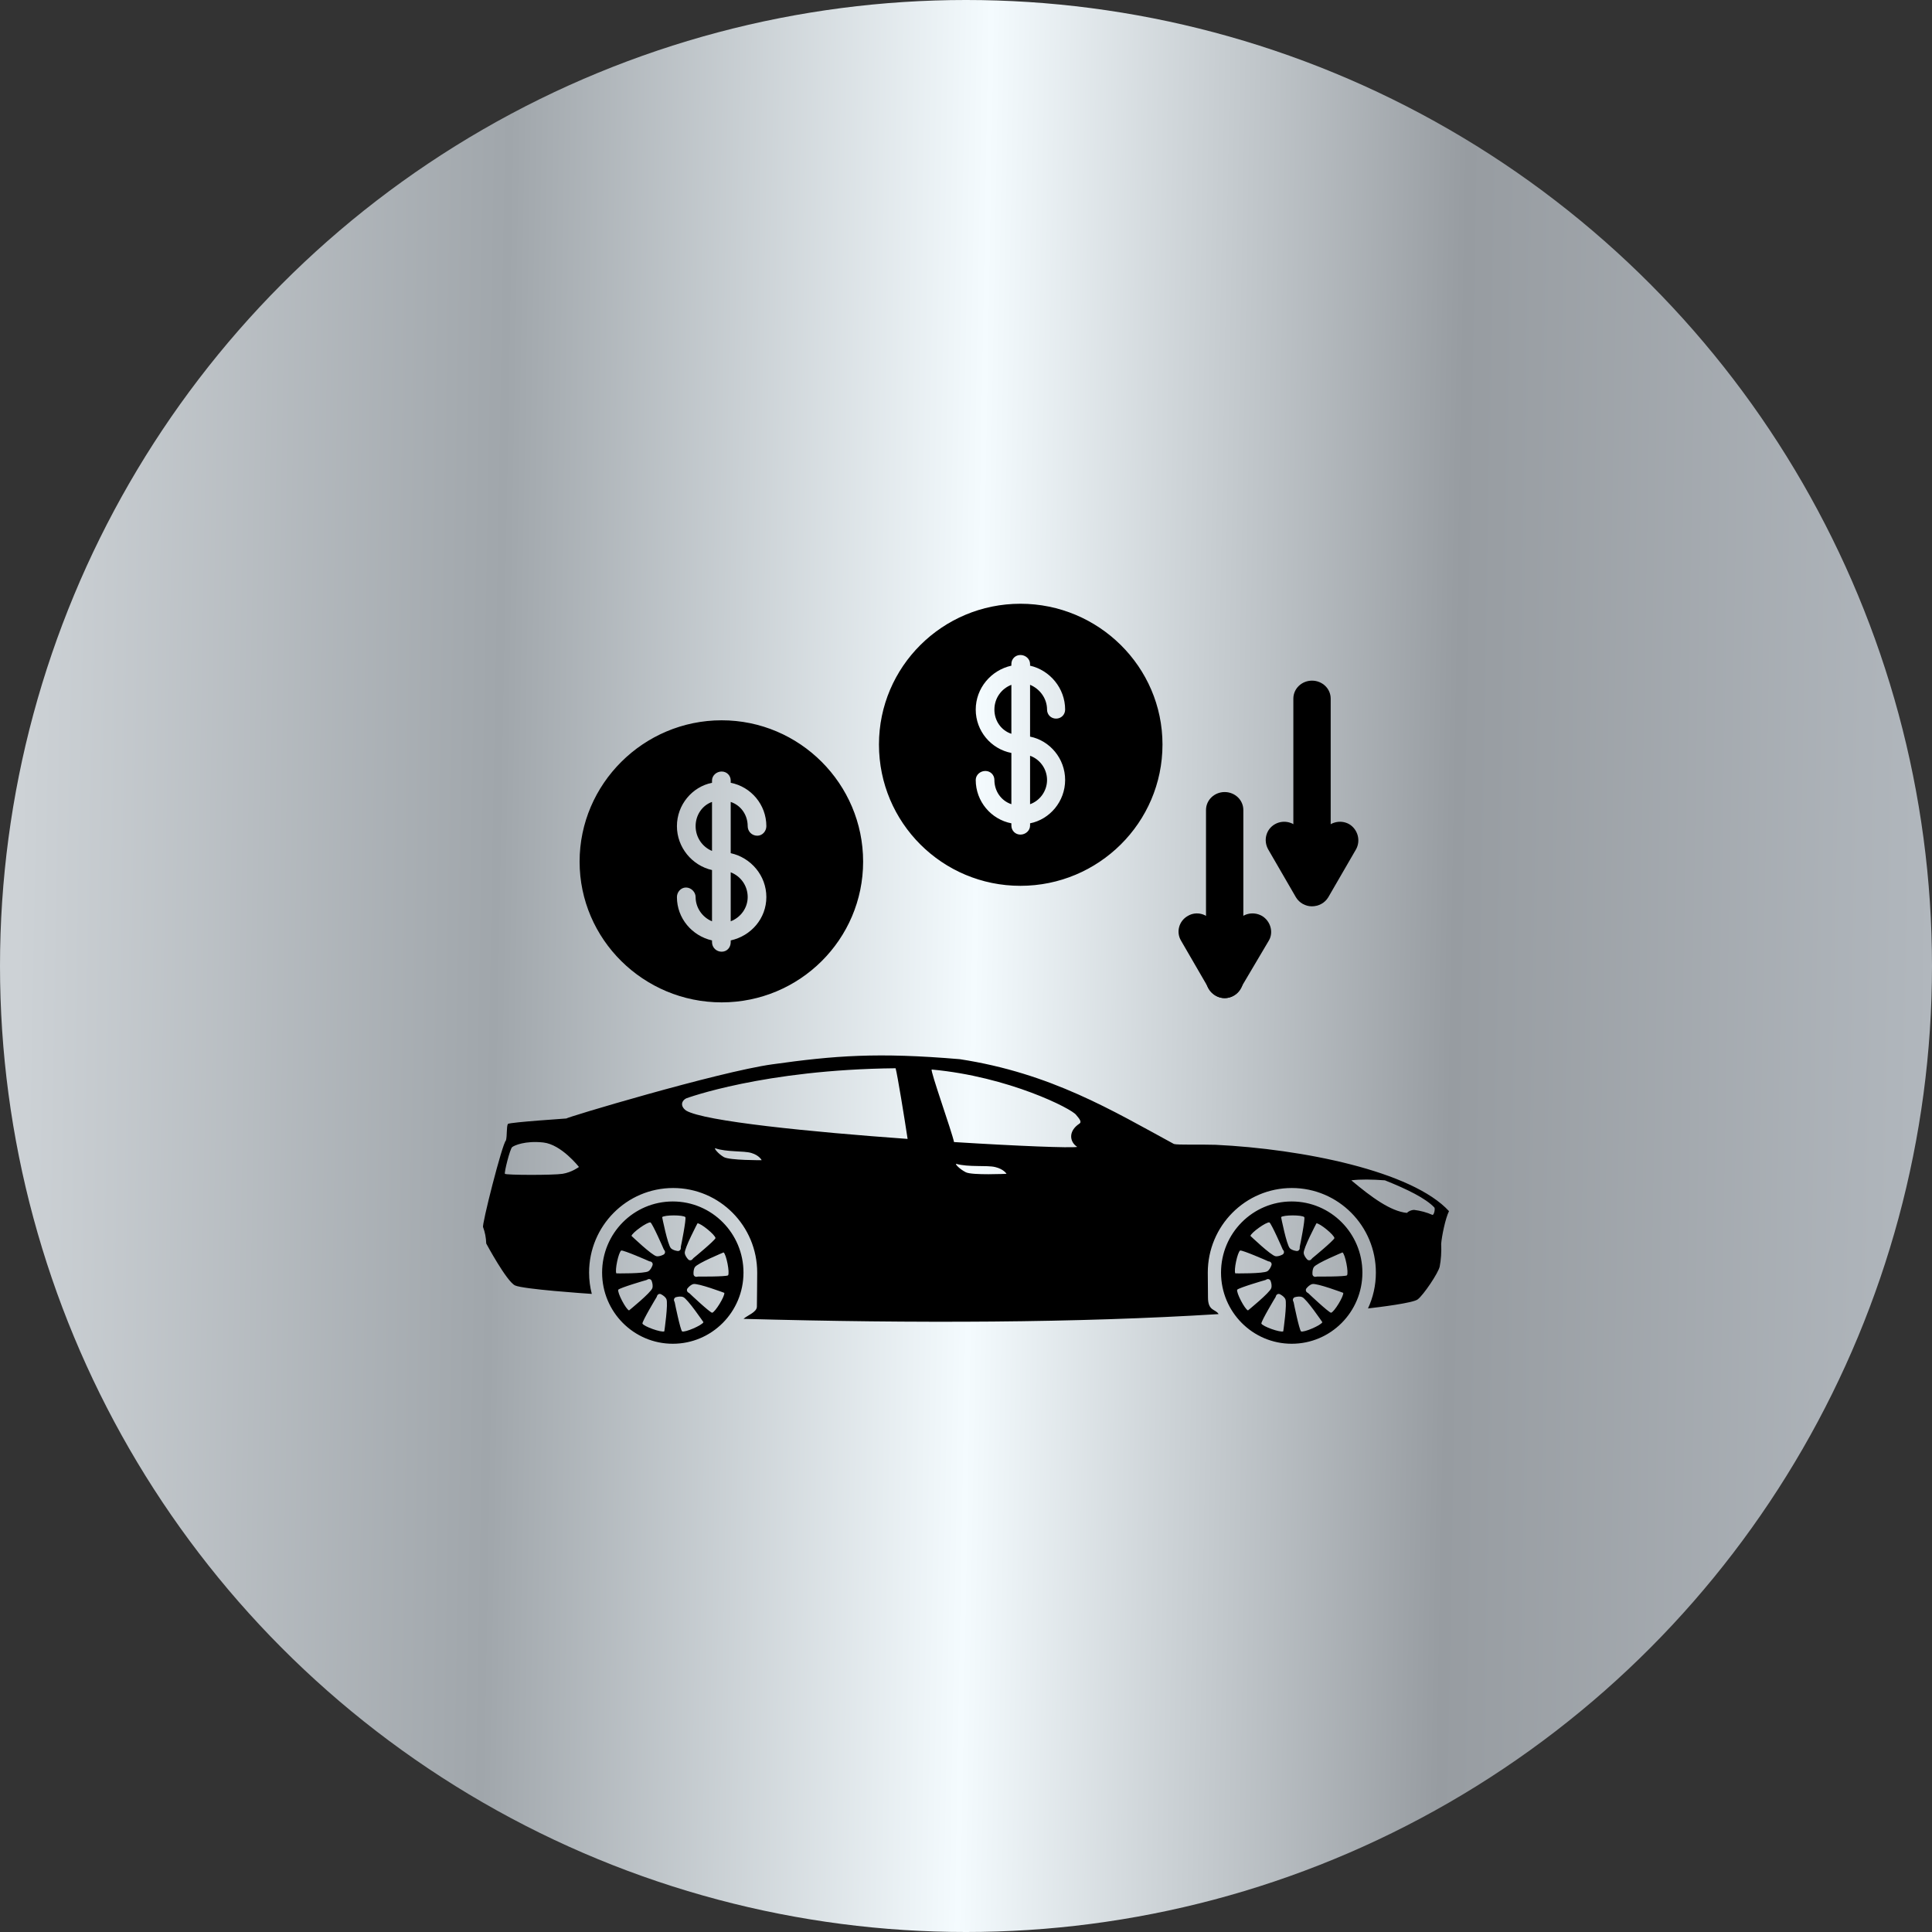
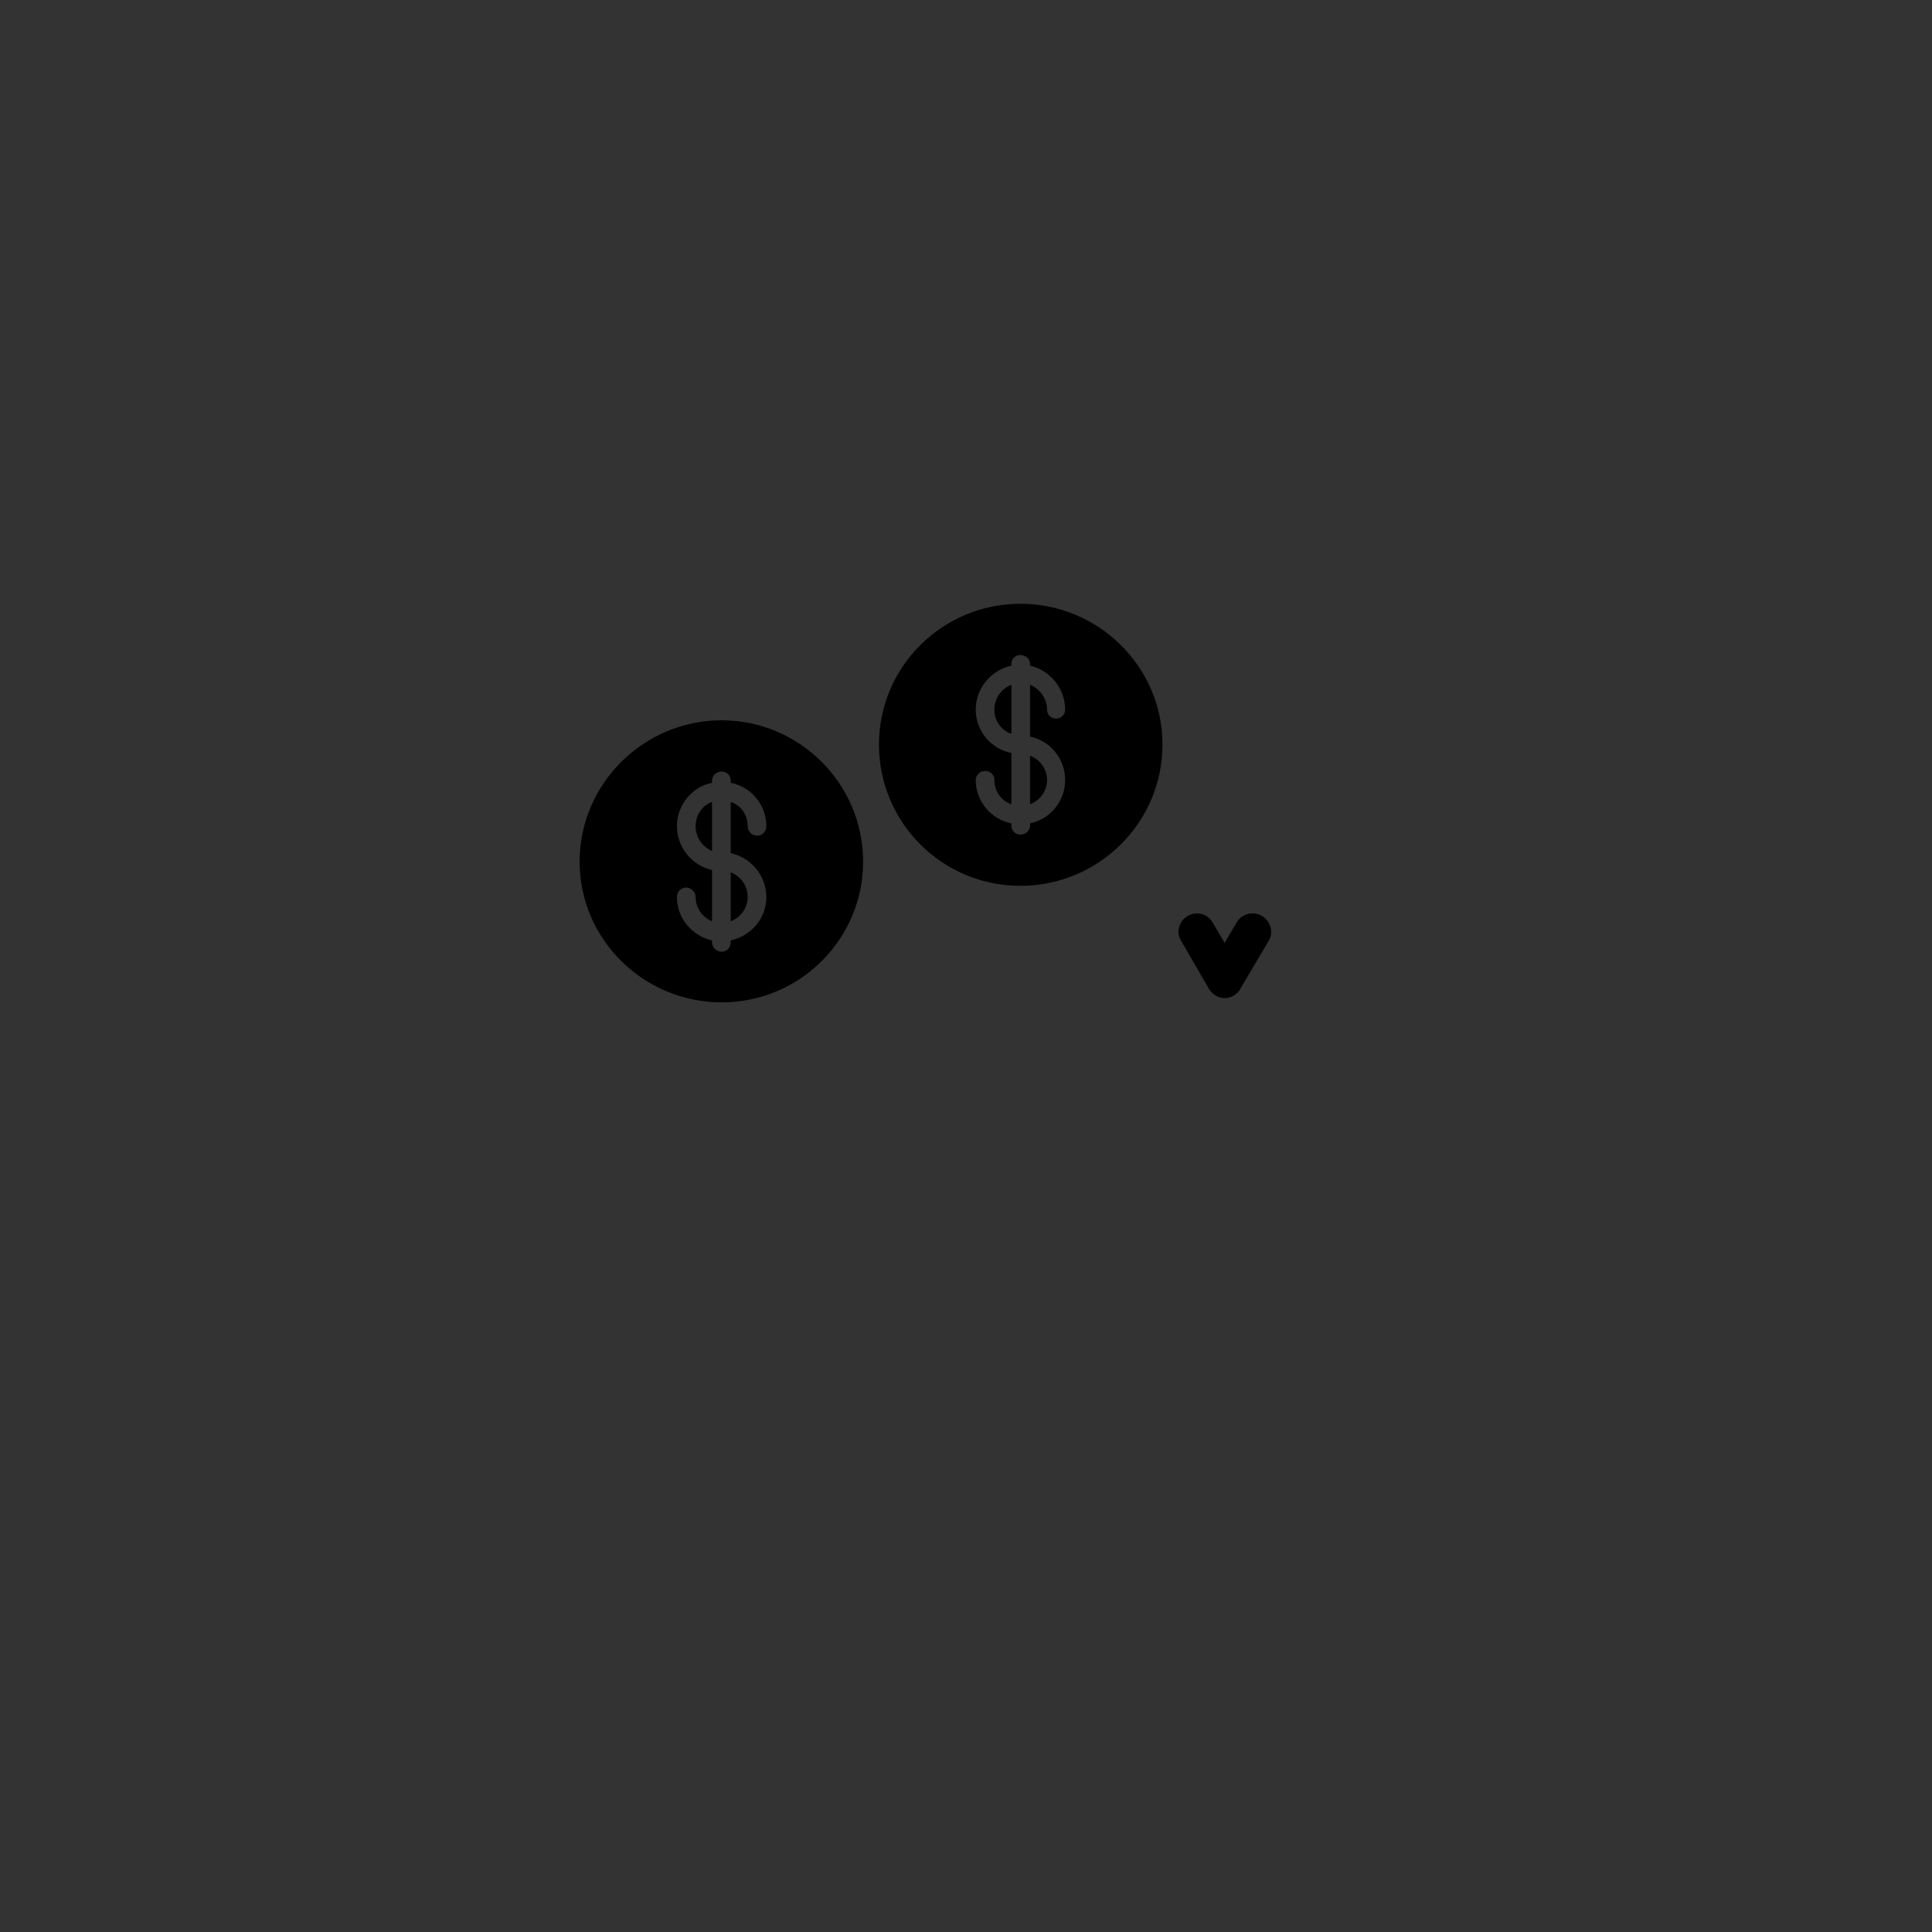
<svg xmlns="http://www.w3.org/2000/svg" width="80" height="80" viewBox="0 0 80 80" fill="none">
  <rect x="0" y="0" width="80" height="80" fill="#333333" stroke="none" />
-   <circle cx="40" cy="40" r="40" fill="url(#paint0_linear_93_2080)" />
-   <path d="M20.004 50.816C20.082 51.02 20.125 51.247 20.134 51.491C20.134 51.491 20.977 53.062 21.327 53.227C21.661 53.384 24.262 53.562 24.505 53.578C24.432 53.296 24.393 53.001 24.393 52.696C24.393 50.761 25.951 49.193 27.874 49.193C29.796 49.193 31.354 50.761 31.354 52.696C31.354 53.107 31.343 53.818 31.341 54.106C31.34 54.338 30.938 54.469 30.788 54.611C37.951 54.806 44.6 54.778 50.459 54.414C50.337 54.197 50.02 54.302 50.02 53.724C50.02 53.568 50.012 53.053 50.012 52.696C50.012 50.761 51.569 49.193 53.492 49.193C55.414 49.193 56.972 50.761 56.972 52.696C56.972 53.227 56.855 53.729 56.645 54.18C57.122 54.125 58.503 53.957 58.703 53.806C58.945 53.623 59.563 52.705 59.615 52.444C59.667 52.182 59.693 51.83 59.676 51.504C59.701 51.186 59.849 50.455 60 50.151C58.474 48.488 53.917 47.575 50.341 47.404C49.744 47.383 48.761 47.417 48.61 47.37C46.069 45.99 43.522 44.439 39.746 43.859C36.33 43.569 34.56 43.71 31.983 44.071C29.744 44.38 23.271 46.321 23.466 46.312C23.471 46.312 23.474 46.312 23.476 46.312C23.422 46.319 21.183 46.464 21.031 46.538C20.966 46.66 21.005 47.03 20.949 47.226C20.8 47.339 19.931 50.772 20.004 50.816ZM37.582 47.16C33.552 46.87 29.154 46.431 28.409 45.986C28.141 45.79 28.236 45.568 28.414 45.481C28.414 45.481 31.614 44.288 37.085 44.234C37.157 44.482 37.46 46.343 37.582 47.16ZM44.697 46.527C44.22 46.841 44.292 47.29 44.606 47.491C44.338 47.541 42.173 47.457 39.504 47.29C39.428 46.894 38.493 44.279 38.582 44.287C41.762 44.577 44.39 45.913 44.563 46.169C44.608 46.237 44.832 46.438 44.697 46.527ZM59.315 50.307C59.081 50.202 58.826 50.133 58.549 50.098C58.432 50.106 58.333 50.15 58.255 50.224C57.581 50.154 56.807 49.589 55.955 48.875C56.335 48.827 56.815 48.835 57.347 48.875C58.273 49.245 59.033 49.619 59.392 49.998C59.436 50.046 59.384 50.311 59.315 50.307ZM21.207 47.5C21.291 47.43 21.748 47.226 22.499 47.308C23.25 47.391 23.973 48.322 23.973 48.322C23.973 48.322 23.678 48.544 23.294 48.605C22.911 48.666 20.944 48.661 20.907 48.605C20.872 48.549 21.118 47.57 21.207 47.5ZM39.993 48.541C39.735 48.409 39.559 48.216 39.587 48.191C40.117 48.34 40.857 48.24 41.212 48.326C41.568 48.412 41.678 48.605 41.678 48.605C41.678 48.605 40.251 48.672 39.993 48.541ZM29.968 47.91C29.733 47.768 29.579 47.568 29.607 47.544C30.095 47.715 30.79 47.643 31.118 47.744C31.446 47.844 31.539 48.041 31.539 48.041C31.539 48.041 30.203 48.051 29.968 47.91ZM27.859 55.642C29.476 55.642 30.786 54.323 30.786 52.696C30.786 51.068 29.476 49.75 27.859 49.75C26.241 49.75 24.932 51.069 24.932 52.696C24.932 54.323 26.242 55.642 27.859 55.642ZM28.381 50.4C28.418 50.504 28.206 51.568 28.192 51.624C28.189 51.637 28.188 51.655 28.19 51.673C28.196 51.749 28.133 51.812 28.058 51.801C27.965 51.788 27.852 51.757 27.782 51.687C27.645 51.548 27.418 50.399 27.418 50.399C27.513 50.304 28.294 50.302 28.381 50.4ZM25.725 51.781C25.834 51.765 26.824 52.197 26.875 52.222C26.887 52.229 26.904 52.232 26.923 52.235C26.997 52.244 27.045 52.32 27.019 52.391C26.987 52.48 26.934 52.584 26.85 52.639C26.687 52.745 25.523 52.728 25.523 52.728C25.451 52.615 25.611 51.846 25.725 51.781ZM25.601 53.404C25.675 53.322 26.71 53.017 26.766 53.004C26.779 53.001 26.795 52.993 26.811 52.982C26.874 52.942 26.959 52.969 26.984 53.04C27.016 53.129 27.041 53.243 27.012 53.339C26.954 53.526 26.048 54.261 26.048 54.261C25.921 54.222 25.555 53.527 25.601 53.404ZM26.935 50.618C27.026 50.681 27.462 51.674 27.483 51.728C27.488 51.741 27.497 51.755 27.51 51.769C27.558 51.827 27.542 51.915 27.476 51.95C27.392 51.993 27.283 52.034 27.184 52.017C26.993 51.983 26.149 51.176 26.149 51.176C26.172 51.044 26.808 50.588 26.935 50.618ZM28.243 55.13C28.168 55.049 27.948 53.986 27.939 53.929C27.937 53.916 27.93 53.9 27.921 53.883C27.886 53.816 27.92 53.733 27.992 53.713C28.083 53.689 28.199 53.672 28.291 53.71C28.471 53.782 29.128 54.749 29.128 54.749C29.078 54.874 28.361 55.186 28.243 55.13ZM26.601 54.804C26.6 54.693 27.155 53.762 27.187 53.714C27.195 53.703 27.201 53.686 27.206 53.668C27.225 53.595 27.306 53.557 27.372 53.592C27.456 53.636 27.552 53.702 27.594 53.793C27.677 53.969 27.508 55.128 27.508 55.128C27.387 55.186 26.65 54.925 26.601 54.804ZM30.147 52.81C30.052 52.867 28.974 52.861 28.916 52.859C28.903 52.858 28.886 52.861 28.868 52.866C28.796 52.887 28.722 52.837 28.718 52.761C28.712 52.666 28.721 52.549 28.776 52.467C28.885 52.304 29.962 51.86 29.962 51.86C30.073 51.935 30.226 52.706 30.147 52.81ZM29.627 51.268C29.591 51.373 28.758 52.062 28.712 52.097C28.701 52.105 28.69 52.118 28.679 52.134C28.637 52.196 28.548 52.204 28.497 52.149C28.433 52.08 28.365 51.984 28.355 51.885C28.336 51.69 28.881 50.656 28.881 50.656C29.014 50.642 29.621 51.137 29.627 51.268ZM29.487 54.358C29.379 54.336 28.591 53.595 28.551 53.554C28.541 53.544 28.527 53.535 28.51 53.526C28.443 53.492 28.423 53.404 28.471 53.346C28.531 53.273 28.616 53.193 28.712 53.17C28.901 53.125 29.992 53.534 29.992 53.534C30.023 53.664 29.615 54.335 29.487 54.358ZM53.487 55.642C55.105 55.642 56.414 54.323 56.414 52.696C56.414 51.068 55.104 49.75 53.487 49.75C51.871 49.75 50.56 51.069 50.56 52.696C50.56 54.323 51.87 55.642 53.487 55.642ZM54.009 50.4C54.047 50.504 53.834 51.568 53.82 51.624C53.817 51.637 53.816 51.655 53.818 51.673C53.824 51.749 53.761 51.812 53.687 51.801C53.593 51.788 53.481 51.757 53.41 51.687C53.273 51.548 53.047 50.399 53.047 50.399C53.141 50.304 53.922 50.302 54.009 50.4ZM51.353 51.781C51.463 51.765 52.452 52.197 52.503 52.222C52.515 52.229 52.533 52.232 52.551 52.235C52.626 52.244 52.674 52.32 52.648 52.391C52.616 52.48 52.562 52.584 52.479 52.639C52.316 52.745 51.152 52.728 51.152 52.728C51.08 52.615 51.24 51.846 51.353 51.781ZM51.23 53.404C51.304 53.322 52.339 53.017 52.395 53.004C52.408 53.001 52.423 52.993 52.439 52.982C52.502 52.942 52.587 52.969 52.613 53.04C52.645 53.129 52.67 53.243 52.64 53.339C52.583 53.526 51.677 54.261 51.677 54.261C51.549 54.222 51.184 53.527 51.23 53.404ZM52.564 50.618C52.654 50.681 53.09 51.674 53.111 51.728C53.116 51.741 53.126 51.755 53.139 51.769C53.187 51.827 53.171 51.915 53.104 51.95C53.021 51.993 52.911 52.034 52.813 52.017C52.622 51.983 51.778 51.176 51.778 51.176C51.801 51.044 52.437 50.588 52.564 50.618ZM53.872 55.13C53.796 55.049 53.577 53.986 53.568 53.929C53.566 53.916 53.559 53.9 53.55 53.883C53.515 53.816 53.549 53.733 53.621 53.713C53.712 53.689 53.827 53.672 53.919 53.71C54.1 53.782 54.756 54.749 54.756 54.749C54.707 54.874 53.99 55.186 53.872 55.13ZM52.23 54.804C52.229 54.693 52.784 53.762 52.816 53.714C52.823 53.703 52.83 53.686 52.834 53.668C52.854 53.595 52.934 53.557 53.001 53.592C53.085 53.636 53.18 53.702 53.223 53.793C53.306 53.969 53.137 55.128 53.137 55.128C53.015 55.186 52.279 54.925 52.23 54.804ZM55.775 52.81C55.681 52.867 54.602 52.861 54.545 52.859C54.531 52.858 54.514 52.861 54.496 52.866C54.424 52.887 54.35 52.837 54.346 52.761C54.341 52.666 54.35 52.549 54.405 52.467C54.514 52.304 55.59 51.86 55.59 51.86C55.702 51.935 55.854 52.706 55.775 52.81ZM55.256 51.268C55.22 51.373 54.386 52.062 54.341 52.097C54.33 52.105 54.319 52.118 54.308 52.134C54.266 52.196 54.177 52.204 54.126 52.149C54.062 52.08 53.994 51.984 53.984 51.885C53.964 51.69 54.51 50.656 54.51 50.656C54.643 50.642 55.25 51.137 55.256 51.268ZM55.115 54.358C55.007 54.336 54.219 53.595 54.179 53.554C54.17 53.544 54.155 53.535 54.138 53.526C54.071 53.492 54.051 53.404 54.099 53.346C54.159 53.273 54.244 53.193 54.341 53.17C54.53 53.125 55.62 53.534 55.62 53.534C55.651 53.664 55.244 54.335 55.115 54.358Z" fill="black" />
  <path fill-rule="evenodd" clip-rule="evenodd" d="M29.882 41.506C26.648 41.506 24 38.895 24 35.678C24 32.46 26.648 29.826 29.882 29.826C33.115 29.826 35.74 32.46 35.74 35.678C35.74 38.895 33.115 41.506 29.882 41.506ZM29.483 38.941C28.663 38.755 28.03 38.032 28.03 37.146C28.03 36.936 28.195 36.75 28.405 36.75C28.616 36.75 28.804 36.936 28.804 37.146C28.804 37.589 29.085 37.986 29.483 38.149V36.027C28.663 35.841 28.03 35.095 28.03 34.209C28.03 33.323 28.663 32.577 29.483 32.414V32.32C29.483 32.111 29.671 31.947 29.882 31.947C30.093 31.947 30.257 32.111 30.257 32.32V32.414C31.1 32.577 31.733 33.323 31.733 34.209C31.733 34.419 31.569 34.605 31.358 34.605C31.124 34.605 30.96 34.419 30.96 34.209C30.96 33.742 30.678 33.346 30.257 33.206V35.328C31.1 35.514 31.733 36.26 31.733 37.146C31.733 38.032 31.1 38.755 30.257 38.941V39.011C30.257 39.245 30.093 39.408 29.882 39.408C29.671 39.408 29.483 39.245 29.483 39.011V38.941ZM30.257 38.149C30.678 37.986 30.96 37.589 30.96 37.146C30.96 36.68 30.678 36.284 30.257 36.12V38.149ZM29.483 33.206C29.085 33.346 28.804 33.742 28.804 34.209C28.804 34.675 29.085 35.071 29.483 35.235V33.206ZM42.254 36.68C39.02 36.68 36.396 34.069 36.396 30.828C36.396 27.611 39.02 25 42.254 25C45.488 25 48.136 27.611 48.136 30.828C48.136 34.069 45.488 36.68 42.254 36.68ZM41.879 34.092C41.036 33.929 40.403 33.183 40.403 32.297C40.403 32.087 40.59 31.924 40.801 31.924C41.012 31.924 41.176 32.087 41.176 32.297C41.176 32.763 41.458 33.16 41.879 33.3V31.178C41.036 31.015 40.403 30.269 40.403 29.383C40.403 28.497 41.036 27.751 41.879 27.564V27.494C41.879 27.285 42.043 27.122 42.254 27.122C42.465 27.122 42.653 27.285 42.653 27.494V27.564C43.473 27.751 44.105 28.497 44.105 29.383C44.105 29.593 43.941 29.756 43.73 29.756C43.52 29.756 43.356 29.593 43.356 29.383C43.356 28.917 43.051 28.52 42.653 28.357V30.502C43.473 30.665 44.105 31.411 44.105 32.297C44.105 33.183 43.473 33.929 42.653 34.092V34.185C42.653 34.395 42.465 34.559 42.254 34.559C42.043 34.559 41.879 34.395 41.879 34.185V34.092ZM42.653 33.3C43.051 33.16 43.356 32.763 43.356 32.297C43.356 31.831 43.051 31.434 42.653 31.295V33.3ZM41.879 28.357C41.458 28.52 41.176 28.917 41.176 29.383C41.176 29.849 41.458 30.245 41.879 30.385V28.357Z" fill="black" />
-   <path fill-rule="evenodd" clip-rule="evenodd" d="M54.319 35.245L54.812 34.406C55.022 34.056 55.491 33.916 55.866 34.126C56.218 34.336 56.358 34.802 56.147 35.175L54.999 37.157C54.858 37.39 54.601 37.529 54.319 37.529C54.062 37.529 53.804 37.39 53.663 37.157L52.515 35.175C52.304 34.802 52.421 34.336 52.796 34.126C53.171 33.916 53.64 34.056 53.851 34.406L54.319 35.245ZM50.711 41.33C50.289 41.33 49.938 40.98 49.938 40.56V33.543C49.938 33.123 50.289 32.797 50.711 32.797C51.133 32.797 51.484 33.123 51.484 33.543V40.56C51.484 40.98 51.133 41.33 50.711 41.33Z" fill="black" />
-   <path d="M53.555 35.947C53.555 36.367 53.906 36.716 54.328 36.716C54.75 36.716 55.101 36.367 55.101 35.947V28.93C55.101 28.51 54.75 28.184 54.328 28.184C53.906 28.184 53.555 28.51 53.555 28.93V35.947Z" fill="black" />
  <path fill-rule="evenodd" clip-rule="evenodd" d="M50.709 39.045L51.201 38.206C51.412 37.833 51.881 37.716 52.256 37.926C52.607 38.136 52.748 38.602 52.537 38.952L51.365 40.933C51.248 41.166 50.99 41.33 50.709 41.33C50.428 41.33 50.194 41.166 50.053 40.933L48.905 38.952C48.694 38.602 48.811 38.136 49.186 37.926C49.538 37.716 50.006 37.833 50.217 38.206L50.709 39.045Z" fill="black" />
  <defs>
    <linearGradient id="paint0_linear_93_2080" x1="0.708" y1="40" x2="79.975" y2="41.404" gradientUnits="userSpaceOnUse">
      <stop stop-color="#CDD2D6" />
      <stop offset="0.25" stop-color="#A0A6AB" />
      <stop offset="0.5" stop-color="#F4FBFE" />
      <stop offset="0.75" stop-color="#979CA1" />
      <stop offset="1" stop-color="#B1B7BD" />
    </linearGradient>
  </defs>
</svg>